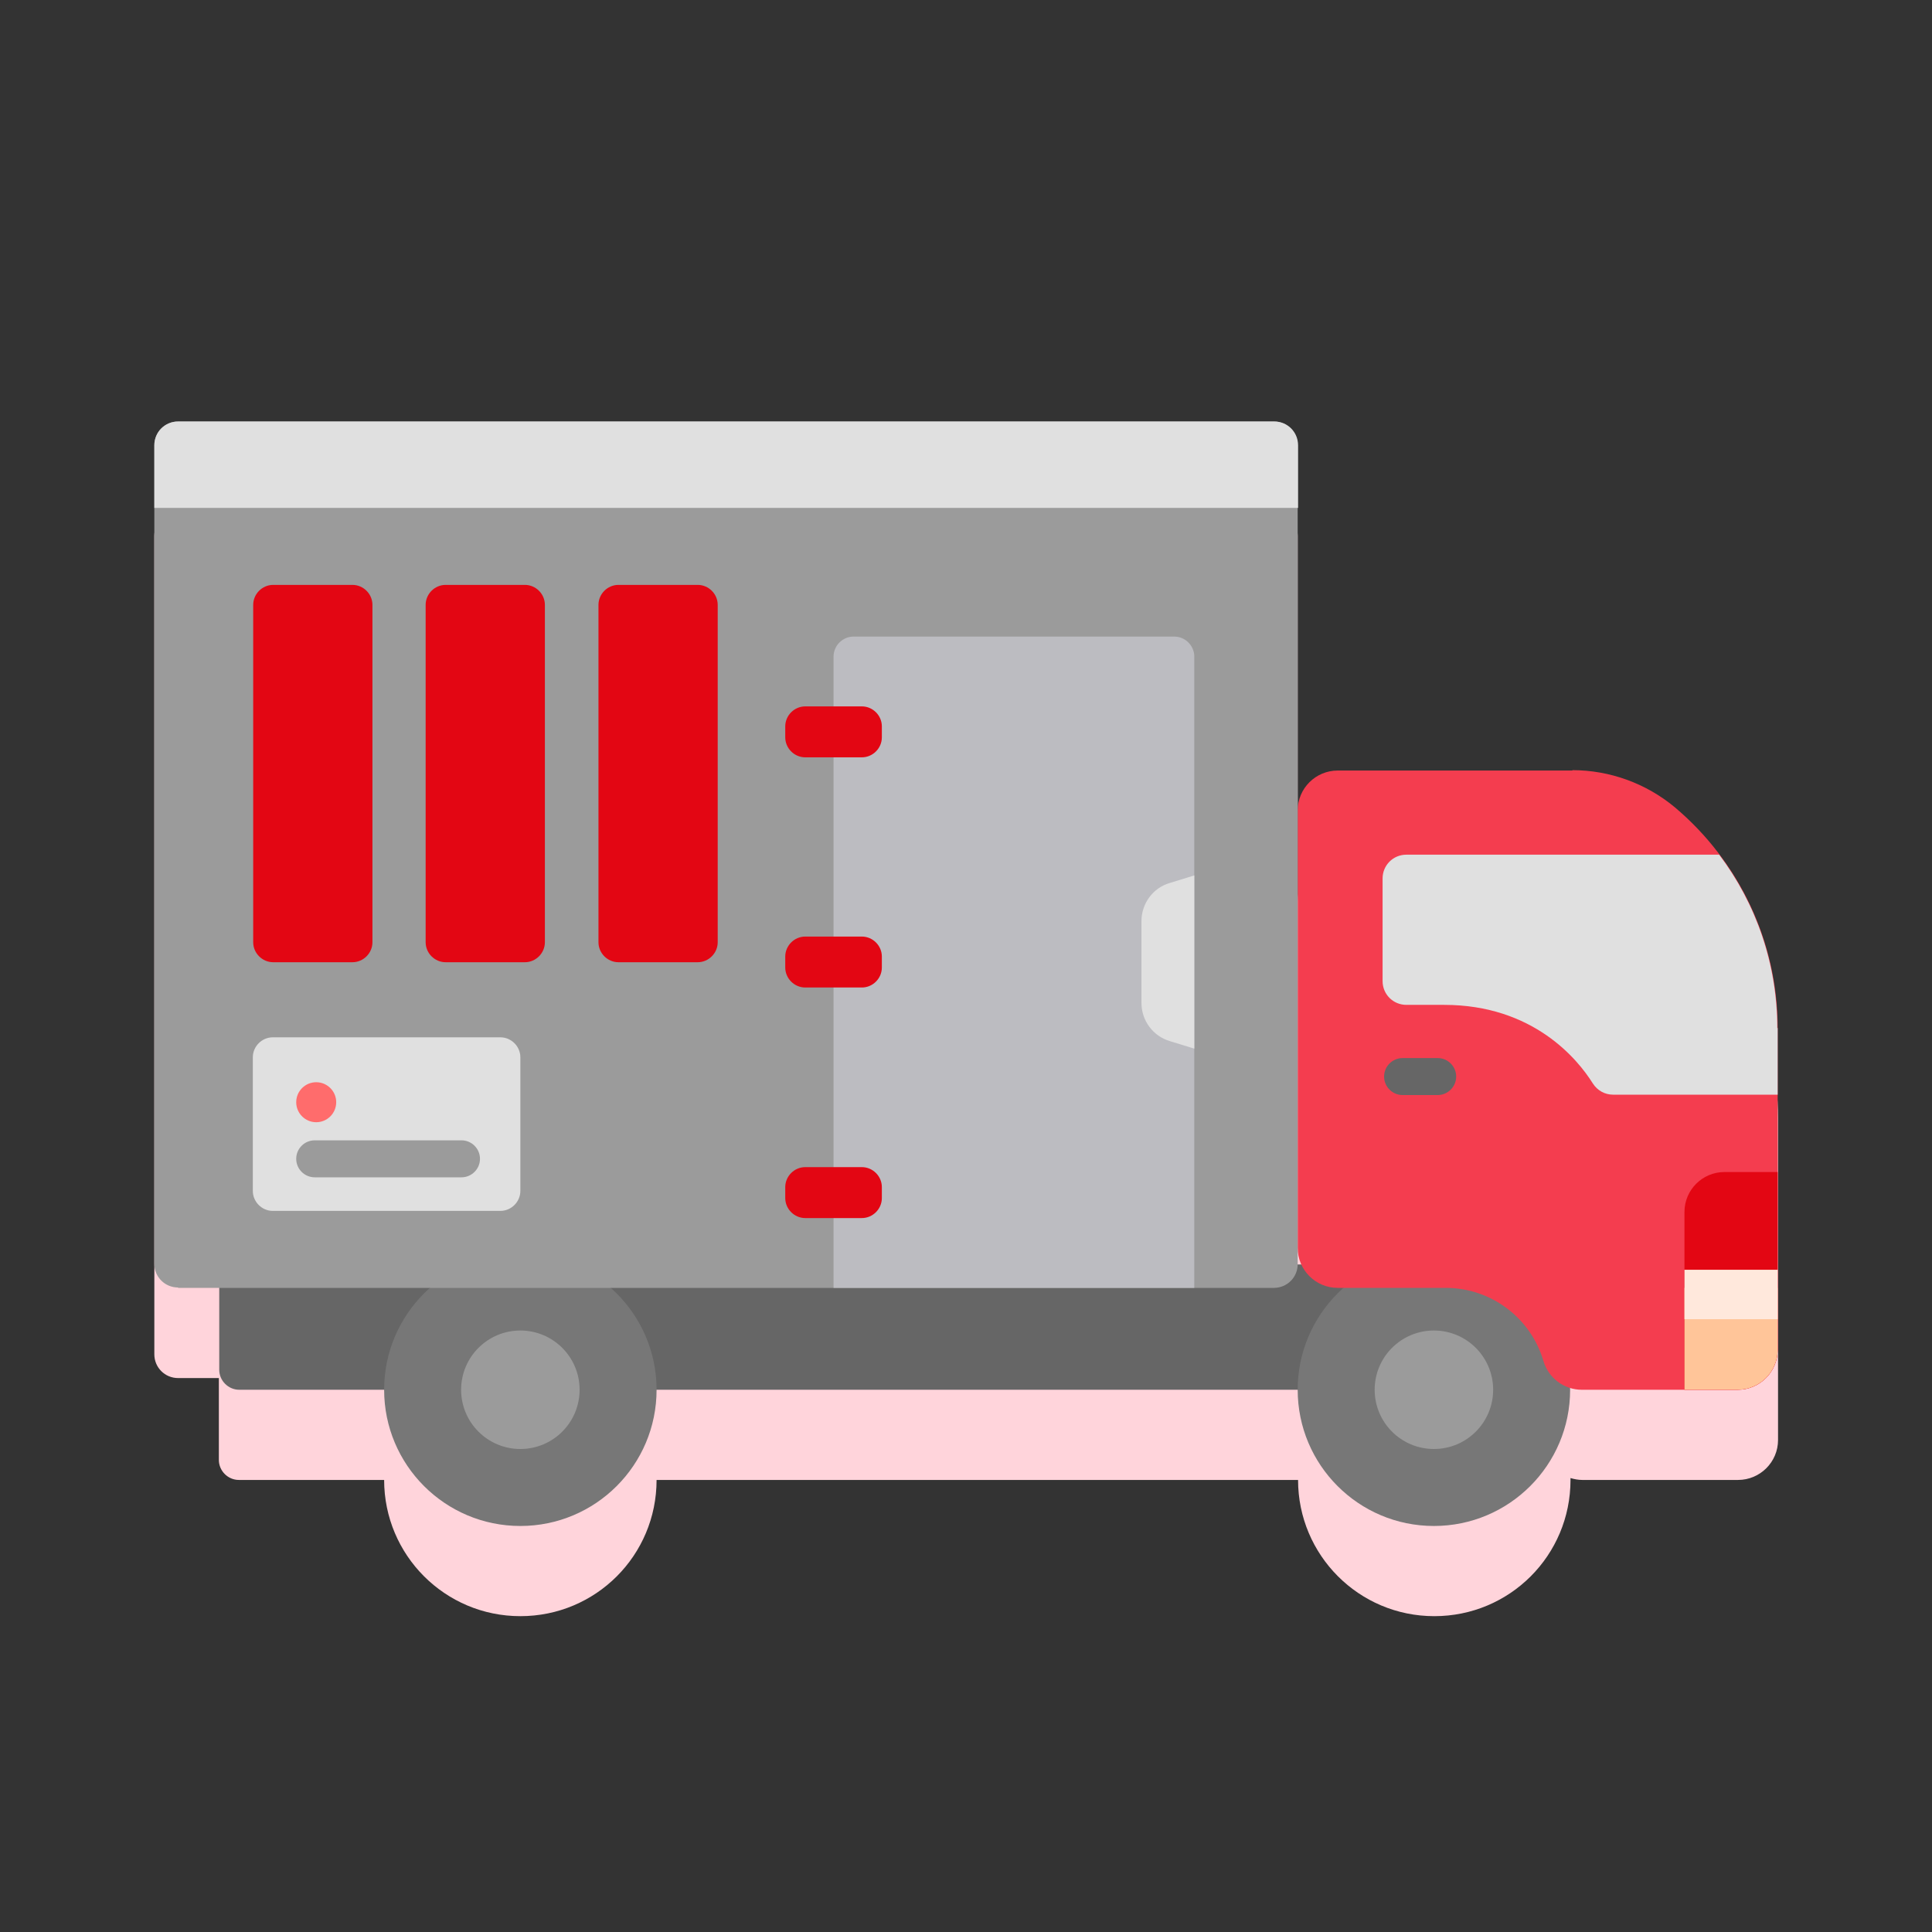
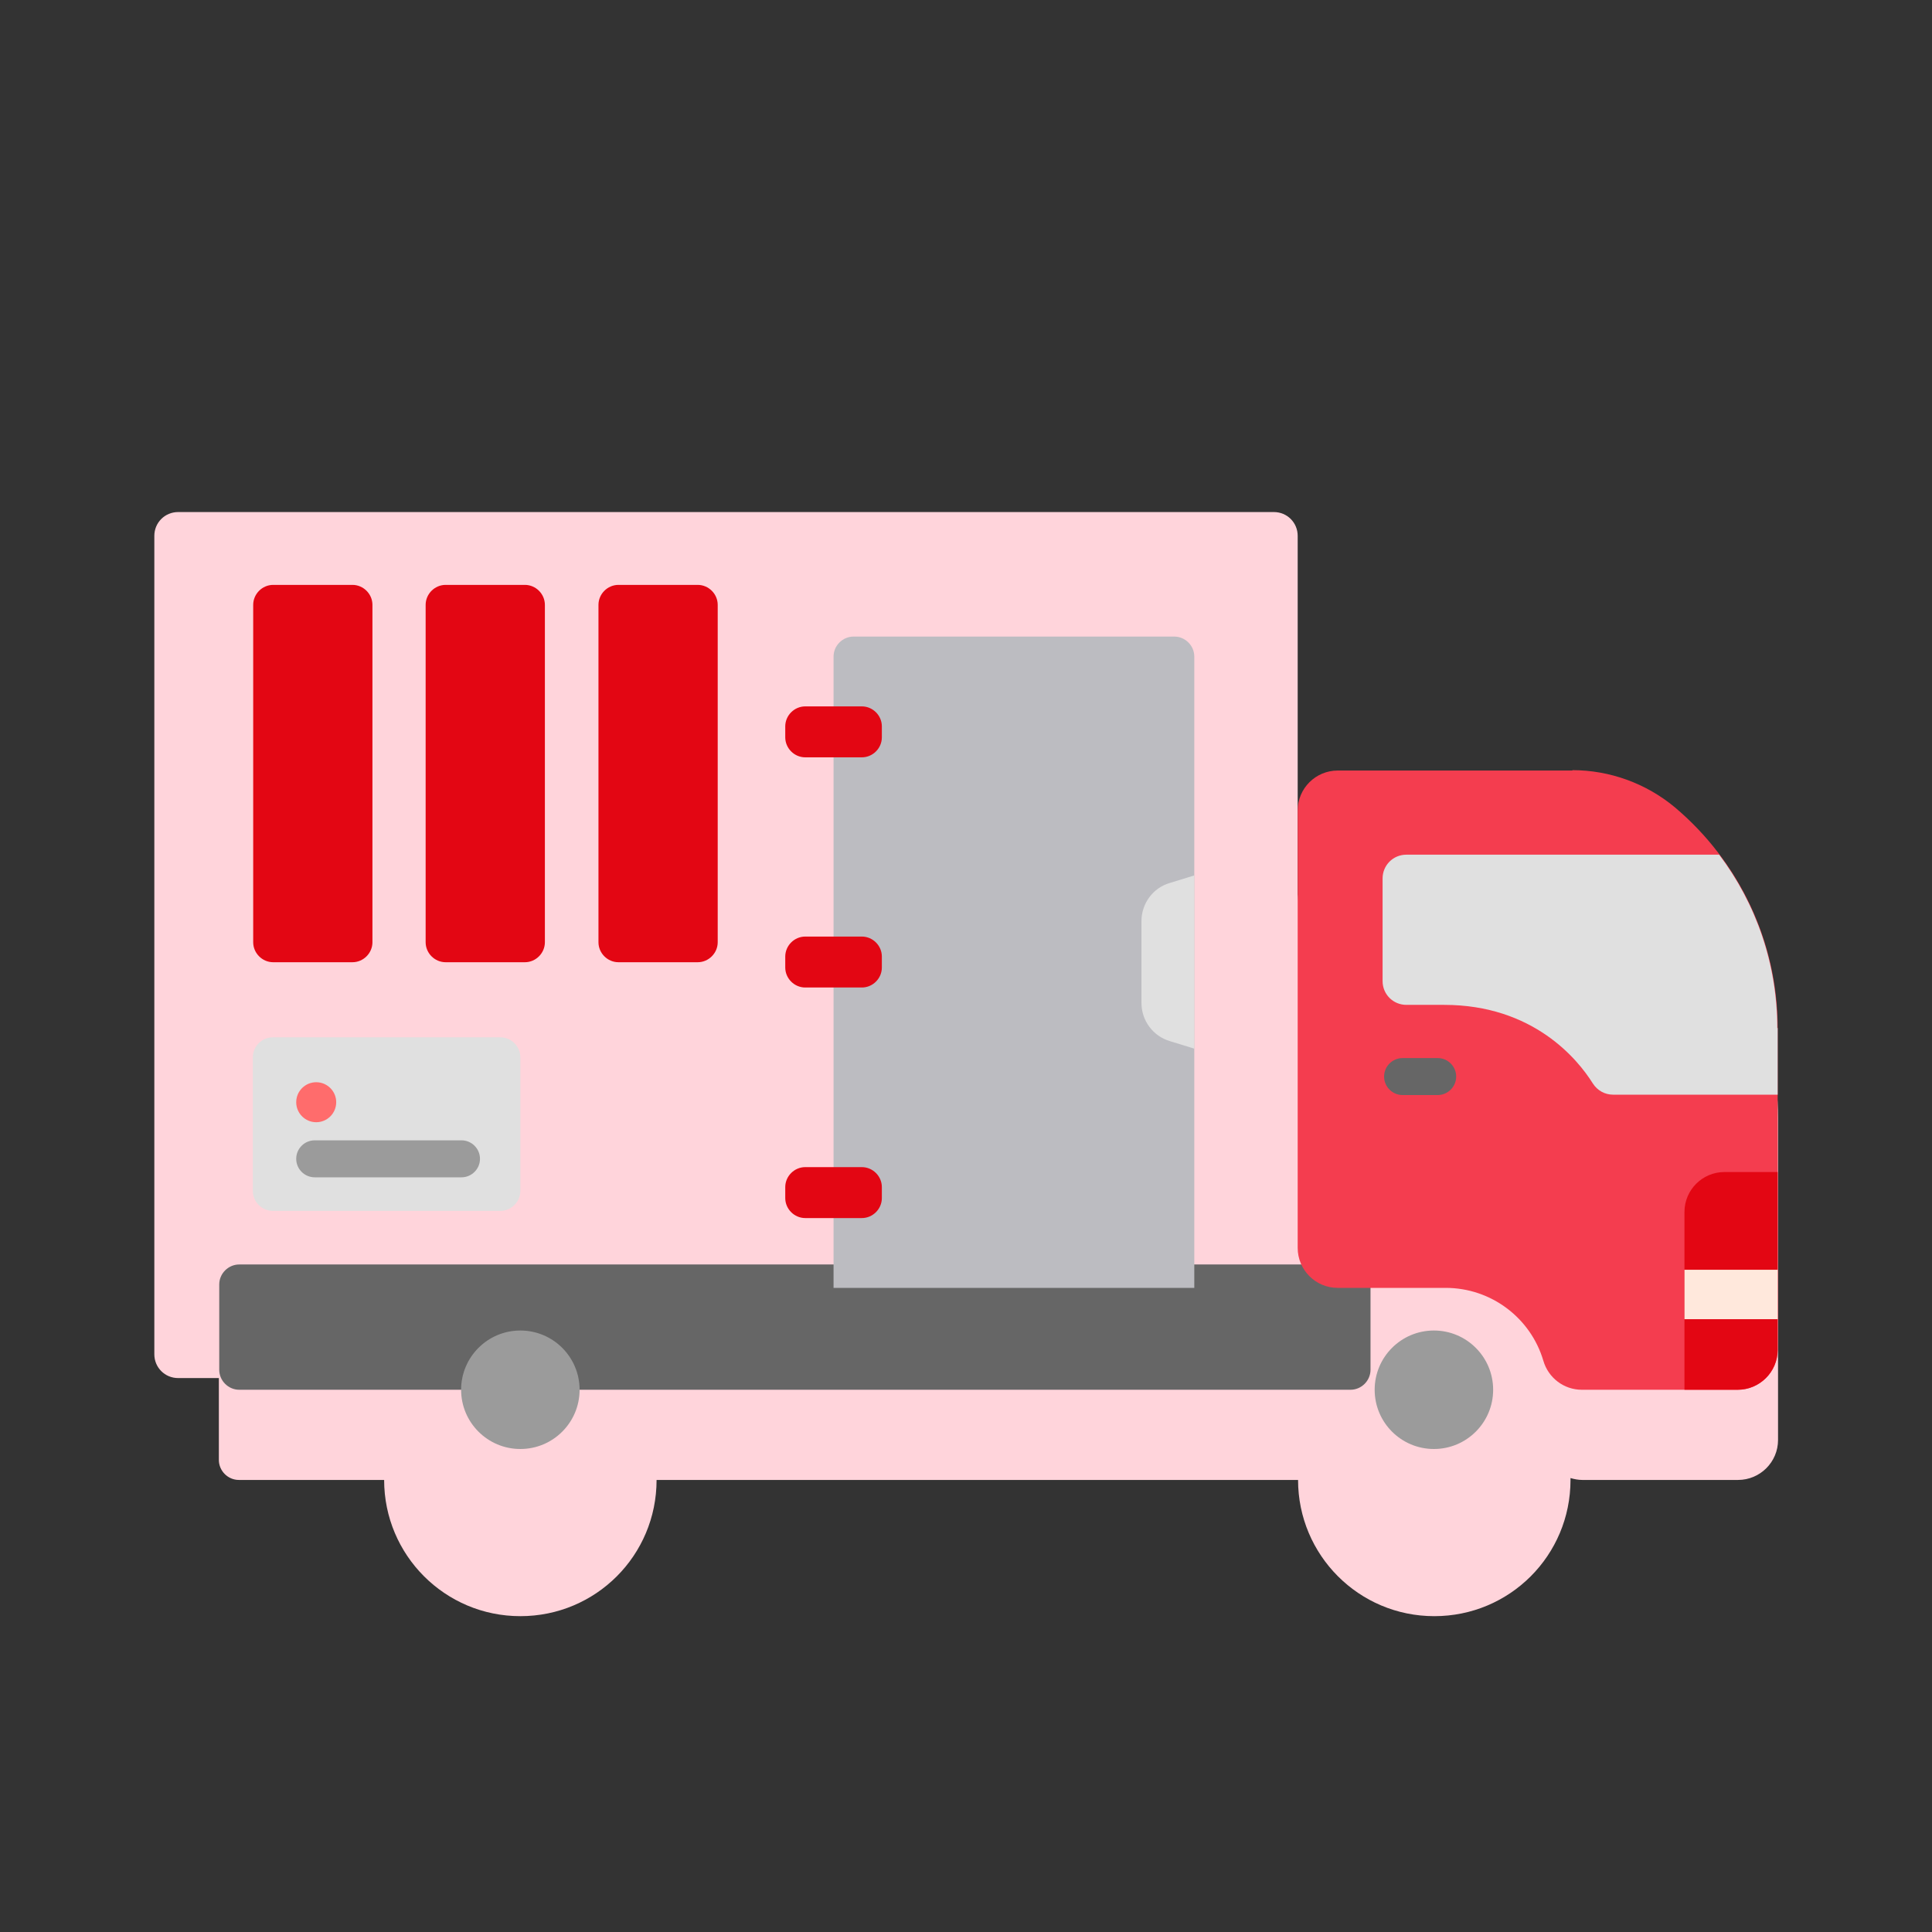
<svg xmlns="http://www.w3.org/2000/svg" id="Capa_1" version="1.1" viewBox="0 0 512 512">
  <rect x="0" y="0" width="512" height="512" fill="#333333" stroke="none" />
  <defs>
    <style>
      .st0 {
        fill: #ffc599;
      }

      .st1 {
        fill: #777;
      }

      .st2 {
        fill: #9b9b9b;
      }

      .st3 {
        fill: #e0e0e0;
      }

      .st4 {
        fill: #bcbcc1;
      }

      .st5 {
        fill: #e30613;
      }

      .st6 {
        fill: #666;
      }

      .st7 {
        fill: #ffd4db;
      }

      .st8 {
        fill: #f43d4f;
      }

      .st9 {
        fill: #ffe8dc;
      }

      .st10 {
        fill: #ff6c6c;
      }
    </style>
  </defs>
  <path class="st7" d="M443.8,238c-7.6-6.3-17.2-9.8-27.1-9.8h-62.2c-5.8,0-10.6,4.7-10.6,10.6v-96.8c0-3.5-2.8-6.3-6.3-6.3H47.2c-3.5,0-6.3,2.8-6.3,6.3v216.9c0,3.5,2.8,6.3,6.3,6.3h10.8v21.7c0,2.9,2.4,5.3,5.3,5.3h38.5c0,19.9,16.1,36.1,36.1,36.1s36.1-16.1,36.1-36.1h170c0,19.9,16.1,36.1,36.1,36.1s36.1-16.1,36.1-36.1,0-.3,0-.5c1,.3,2.1.5,3.1.5h41.3c5.8,0,10.6-4.7,10.6-10.6v-85.3c0-22.9-10.3-44.2-27.3-58.5h0Z" />
  <g>
    <path class="st6" d="M357.8,368.3H63.4c-2.9,0-5.3-2.4-5.3-5.3v-22.6c0-2.9,2.4-5.3,5.3-5.3h294.5c2.9,0,5.3,2.4,5.3,5.3v22.6c0,2.9-2.4,5.3-5.3,5.3Z" />
-     <circle class="st1" cx="137.9" cy="368.3" r="36.1" />
    <circle class="st2" cx="137.9" cy="368.3" r="15.7" />
-     <circle class="st1" cx="380" cy="368.3" r="36.1" />
    <circle class="st2" cx="380" cy="368.3" r="15.7" />
    <path class="st8" d="M416.7,204.2h-62.2c-5.8,0-10.6,4.7-10.6,10.6v115.9c0,5.8,4.7,10.6,10.6,10.6h28.6c12.2,0,22.6,8.1,25.9,19.3,1.3,4.5,5.4,7.7,10.2,7.7h41.3c5.8,0,10.6-4.7,10.6-10.6v-85.3c0-22.9-10.3-44.2-27.3-58.5-7.6-6.3-17.2-9.8-27.1-9.8h0Z" />
    <path class="st3" d="M471.1,272.4v17.7h-43.6c-2.2,0-4.2-1.1-5.4-3-4-6.4-15.8-20.8-39.4-20.8h-10c-3.5,0-6.3-2.8-6.3-6.3v-27.2c0-3.5,2.8-6.3,6.3-6.3h82.9c9.8,13,15.4,29,15.4,46Z" />
    <path class="st5" d="M446.4,321.2v47.1h14.1c5.8,0,10.6-4.7,10.6-10.6v-47.1h-14.1c-5.8,0-10.6,4.7-10.6,10.6Z" />
-     <path class="st0" d="M446.4,341.3v27h14.1c5.8,0,10.6-4.7,10.6-10.6v-16.4h-24.7Z" />
    <path class="st9" d="M446.4,336.5h24.7v13.1h-24.7v-13.1Z" />
    <path class="st6" d="M366.8,285.3c0-2.7,2.2-4.9,4.9-4.9h9.3c2.7,0,4.9,2.2,4.9,4.9s-2.2,4.9-4.9,4.9h-9.3c-2.7,0-4.9-2.2-4.9-4.9Z" />
-     <path class="st2" d="M47.2,341.3h290.4c3.5,0,6.3-2.8,6.3-6.3V118c0-3.5-2.8-6.3-6.3-6.3H47.2c-3.5,0-6.3,2.8-6.3,6.3v216.9c0,3.5,2.8,6.3,6.3,6.3Z" />
-     <path class="st3" d="M344,134.6v-16.6c0-3.5-2.8-6.3-6.3-6.3H47.2c-3.5,0-6.3,2.8-6.3,6.3v16.6h303.1Z" />
    <path class="st4" d="M316.5,341.3h-95.6v-167.3c0-2.9,2.4-5.3,5.3-5.3h85c2.9,0,5.3,2.4,5.3,5.3v167.3Z" />
    <path class="st3" d="M316.5,277.9v-45.9l-6.5,2c-4.5,1.3-7.5,5.5-7.5,10.1v21.7c0,4.7,3.1,8.8,7.5,10.1l6.5,2Z" />
    <g>
      <path class="st5" d="M228.4,200.7h-15c-2.9,0-5.3-2.4-5.3-5.3v-2.9c0-2.9,2.4-5.3,5.3-5.3h15c2.9,0,5.3,2.4,5.3,5.3v2.9c0,2.9-2.4,5.3-5.3,5.3Z" />
      <path class="st5" d="M228.4,261.7h-15c-2.9,0-5.3-2.4-5.3-5.3v-2.9c0-2.9,2.4-5.3,5.3-5.3h15c2.9,0,5.3,2.4,5.3,5.3v2.9c0,2.9-2.4,5.3-5.3,5.3Z" />
      <path class="st5" d="M228.4,322.8h-15c-2.9,0-5.3-2.4-5.3-5.3v-2.9c0-2.9,2.4-5.3,5.3-5.3h15c2.9,0,5.3,2.4,5.3,5.3v2.9c0,2.9-2.4,5.3-5.3,5.3Z" />
    </g>
    <path class="st3" d="M132.6,320.9h-60.3c-2.9,0-5.3-2.4-5.3-5.3v-35.4c0-2.9,2.4-5.3,5.3-5.3h60.3c2.9,0,5.3,2.4,5.3,5.3v35.4c0,2.9-2.4,5.3-5.3,5.3h0Z" />
    <path class="st2" d="M78.5,307.1c0-2.7,2.2-4.9,4.9-4.9h38.9c2.7,0,4.9,2.2,4.9,4.9s-2.2,4.9-4.9,4.9h-38.9c-2.7,0-4.9-2.2-4.9-4.9Z" />
    <circle class="st10" cx="83.8" cy="292.1" r="5.3" />
    <g>
      <path class="st5" d="M93.4,255h-21c-2.9,0-5.3-2.4-5.3-5.3v-89.4c0-2.9,2.4-5.3,5.3-5.3h21c2.9,0,5.3,2.4,5.3,5.3v89.4c0,2.9-2.4,5.3-5.3,5.3Z" />
      <path class="st5" d="M139.1,255h-21c-2.9,0-5.3-2.4-5.3-5.3v-89.4c0-2.9,2.4-5.3,5.3-5.3h21c2.9,0,5.3,2.4,5.3,5.3v89.4c0,2.9-2.4,5.3-5.3,5.3Z" />
      <path class="st5" d="M184.9,255h-21c-2.9,0-5.3-2.4-5.3-5.3v-89.4c0-2.9,2.4-5.3,5.3-5.3h21c2.9,0,5.3,2.4,5.3,5.3v89.4c0,2.9-2.4,5.3-5.3,5.3h0Z" />
    </g>
  </g>
</svg>